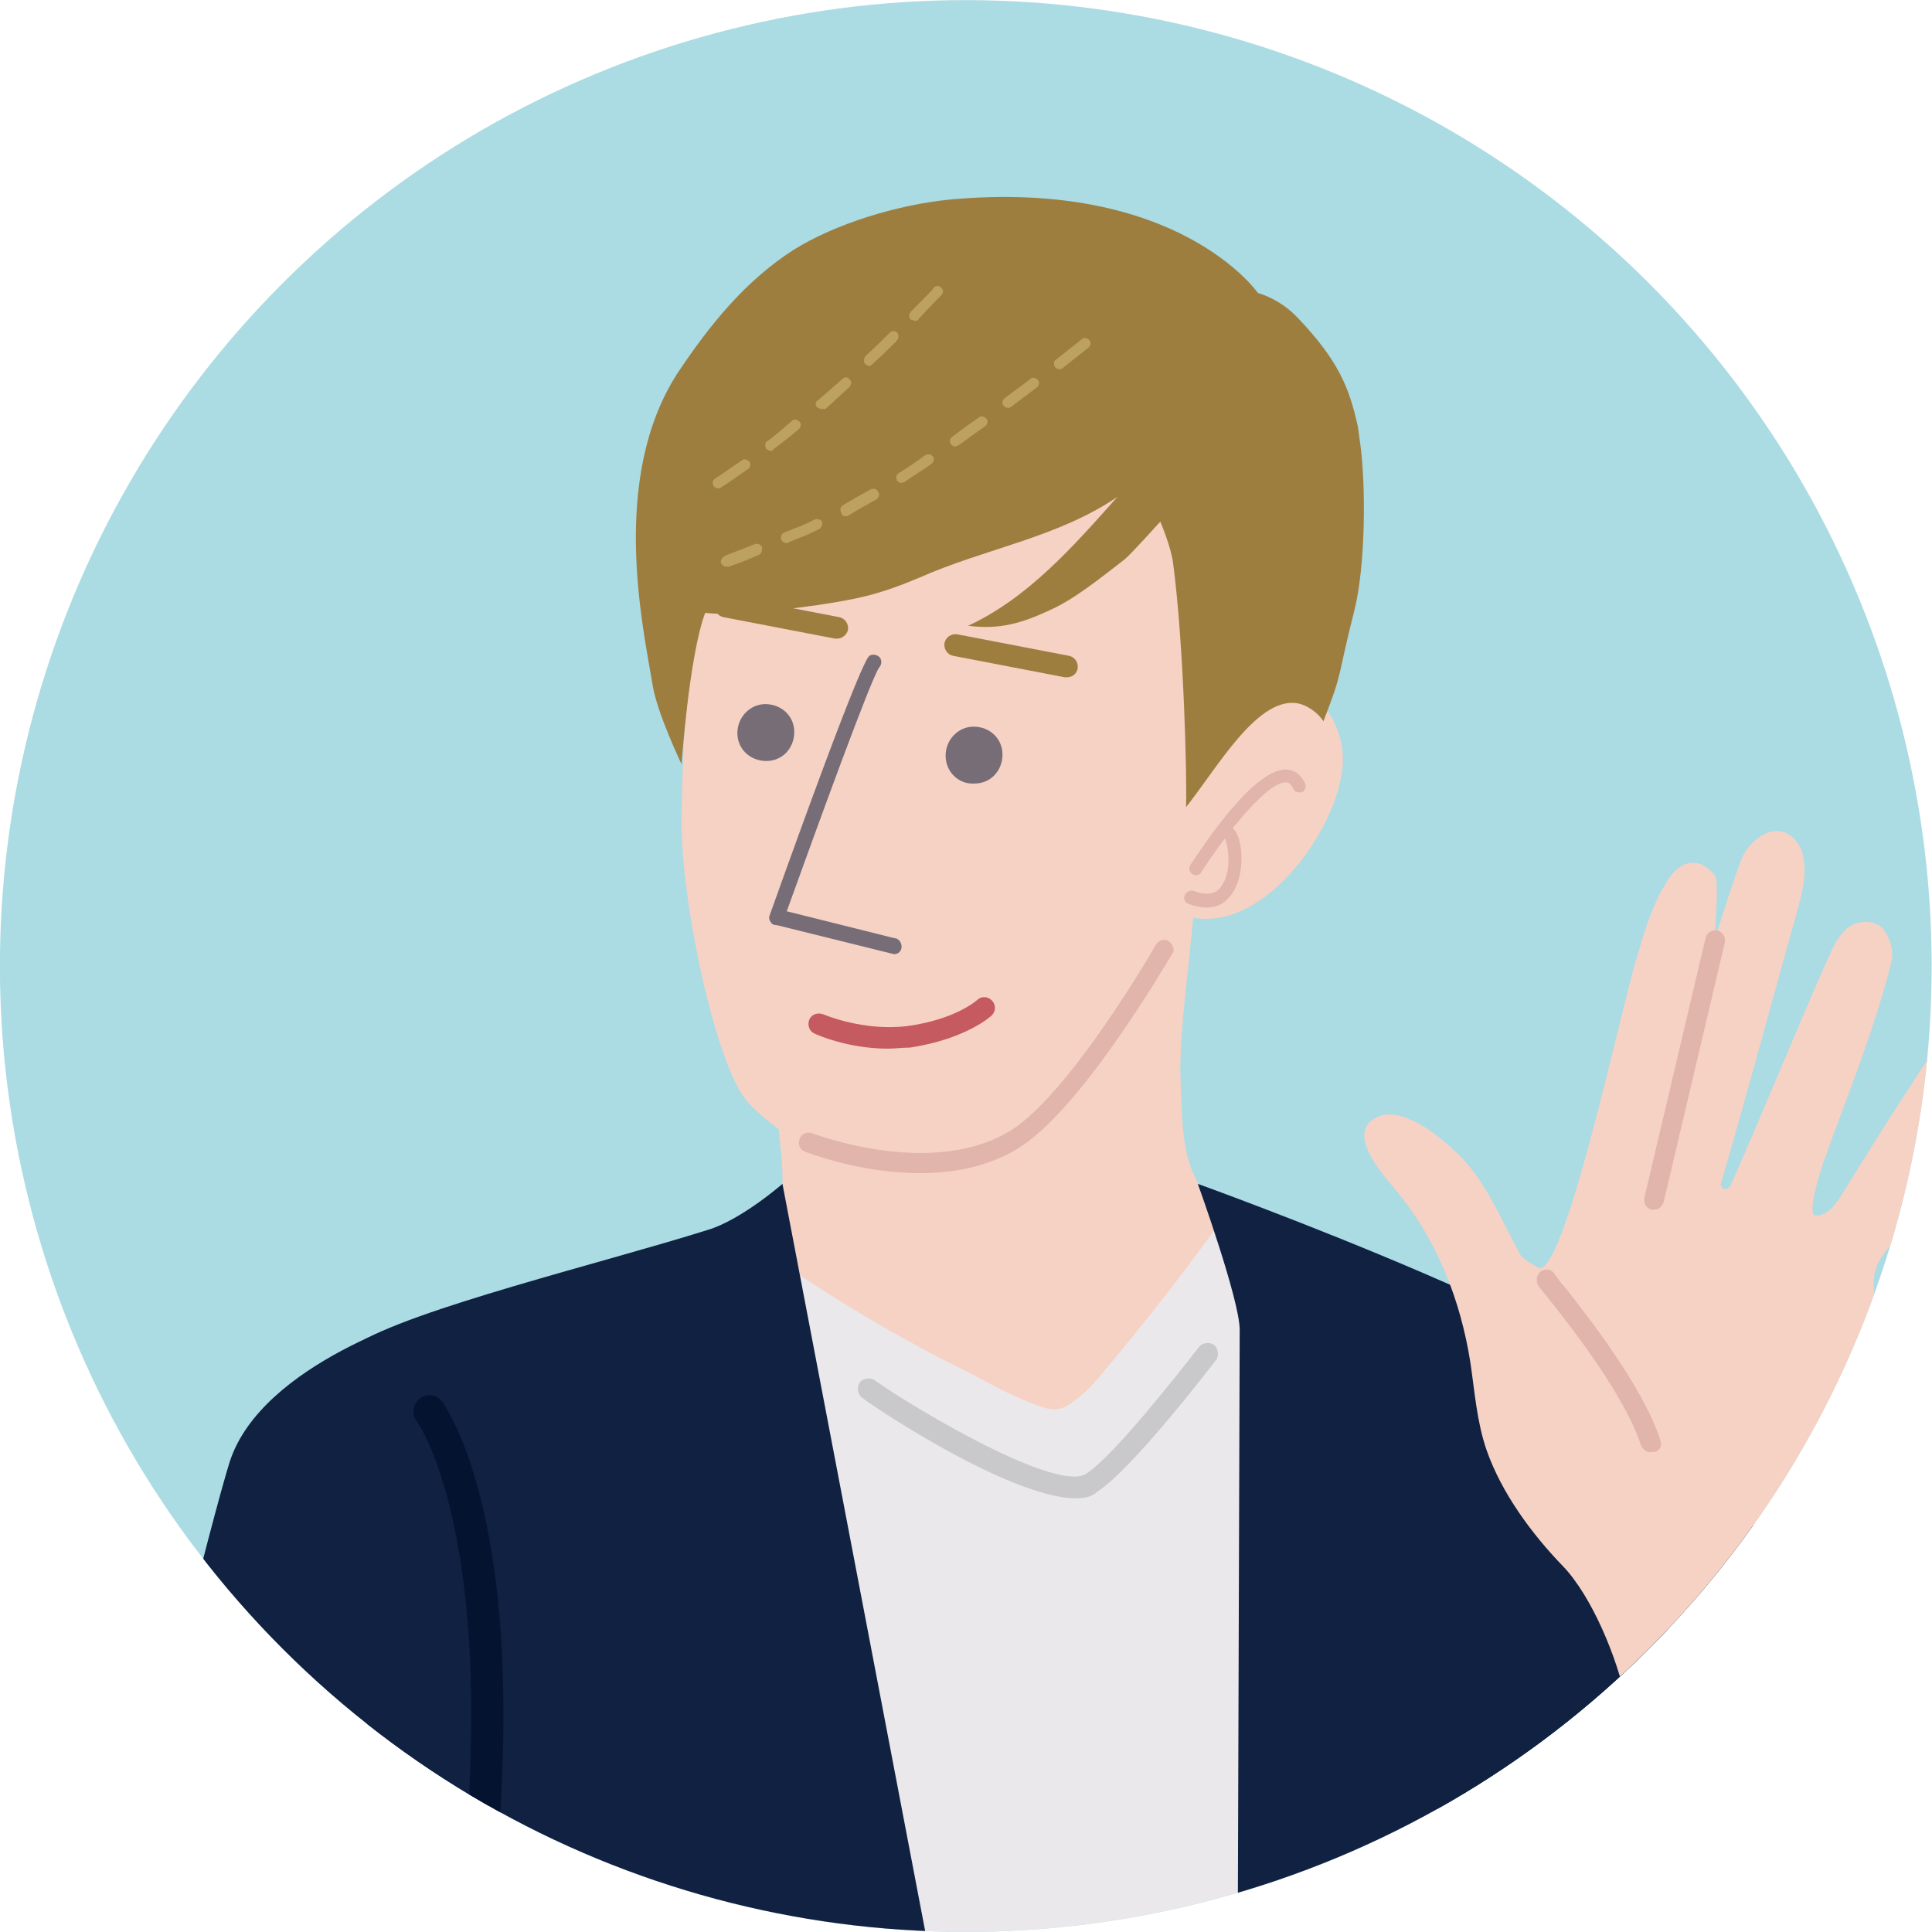
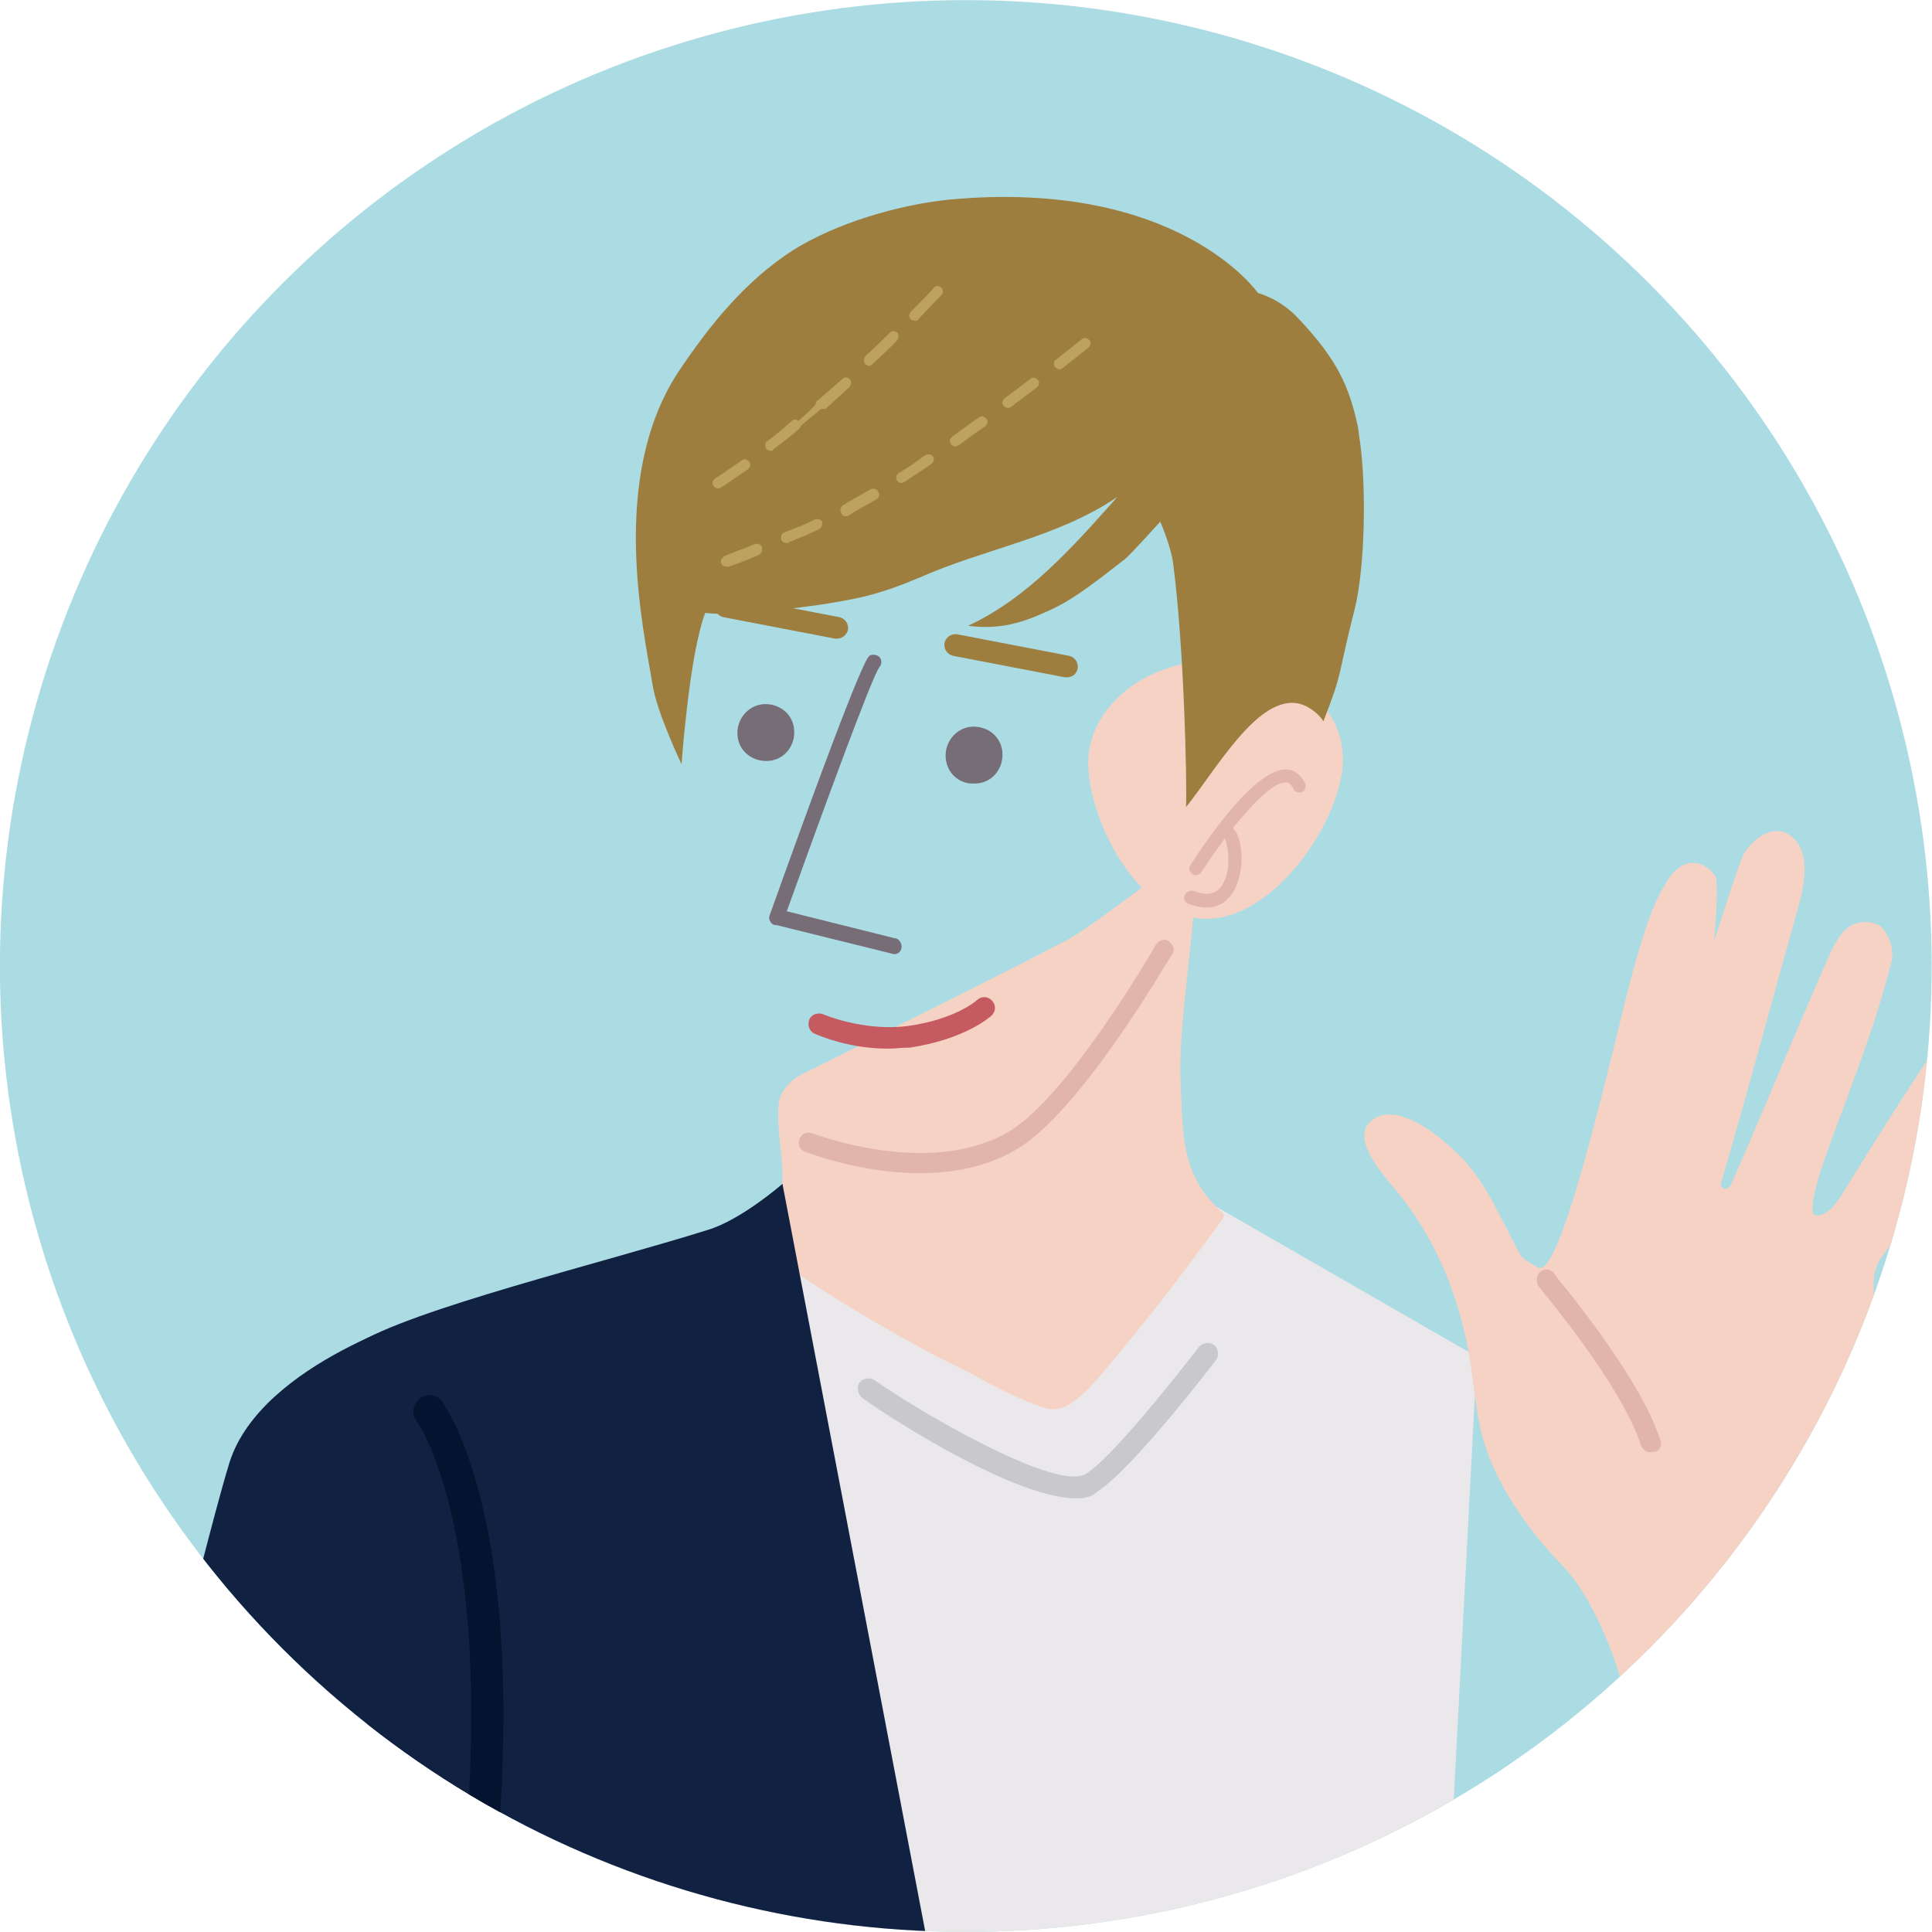
<svg xmlns="http://www.w3.org/2000/svg" xmlns:xlink="http://www.w3.org/1999/xlink" version="1.1" id="レイヤー_1" x="0px" y="0px" width="180px" height="180px" viewBox="0 0 180 180" style="enable-background:new 0 0 180 180;" xml:space="preserve">
  <style type="text/css">
	.st0{fill:#ABDBE3;}
	.st1{clip-path:url(#SVGID_00000102515906427075551390000015103700855672836751_);}
	.st2{fill:#EAE8EB;}
	.st3{fill:#F6D2C5;}
	.st4{fill:#776D77;}
	.st5{fill:#9E7E3E;}
	.st6{fill:#E2B5AC;}
	.st7{fill:#102141;}
	.st8{fill:#041330;}
	.st9{fill:#304667;}
	.st10{fill:#C9C8CB;}
	.st11{fill:#C55A60;}
	.st12{fill:#BDA15E;}
</style>
  <g>
    <ellipse transform="matrix(0.707 -0.707 0.707 0.707 -37.279 90)" class="st0" cx="90" cy="90" rx="90" ry="90" />
    <g>
      <defs>
        <ellipse id="SVGID_1_" transform="matrix(0.707 -0.707 0.707 0.707 -37.279 90)" cx="90" cy="90" rx="90" ry="90" />
      </defs>
      <clipPath id="SVGID_00000104694589044272207360000000268916987105933469_">
        <use xlink:href="#SVGID_1_" style="overflow:visible;" />
      </clipPath>
      <g style="clip-path:url(#SVGID_00000104694589044272207360000000268916987105933469_);">
        <g>
          <polygon class="st2" points="52.1,283.2 52.3,126.4 70.9,115 105.1,107.7 137.6,126.4 129.4,283.3     " />
-           <path class="st3" d="M67.3,36.9c-1.7,2.9-2,6.4-2.2,10.1c-0.5,9.8-1.5,19.5-1.6,29.3c-0.1,7.6,3.2,23,6.1,26.3      c2,2.3,7.8,6.3,10.6,6.4c2.7,0.1,8.2-0.4,10.6-1.5c2-0.9,4.1-1.4,6.1-2.3c3-1.3,16.4-21.9,17.3-29.9c2.2-20,1.4-31.6,1.4-31.6      c-2-0.3-4,0-5.9-0.4c-2.6-0.6-5.1-2-7.3-3.4c-4.5-2.7-8.6-6.2-13.5-8.1c-5.3-2-12.7-2-17.6,1.1C69.4,34,68.2,35.4,67.3,36.9z" />
          <path class="st3" d="M125.1,70.4c0.3,5.2-5.8,14.9-12.4,15.2c-6.5,0.3-11.1-8.9-11.3-14.1c-0.3-5.2,4.8-9.7,11.4-10      C119.4,61.2,124.9,65.2,125.1,70.4z" />
          <path class="st3" d="M86.2,125.8c-5.2-2.8-10.1-5.8-14.9-9.2c-0.6-0.4-0.4-1.5,0.1-1.9c0.2-0.2,0.3-0.3,0.5-0.4      c1.1-1,1-3.3,1-4.7c0-1.9-0.4-3.8-0.4-5.6c0-0.5,0-1,0.1-1.5c0.2-0.7,0.6-1.3,1.2-1.8c0.8-0.7,2-1.1,2.9-1.6      c1.8-0.9,3.7-1.8,5.5-2.8c5.6-2.8,11.2-5.6,16.8-8.5c3-1.5,9.3-6.9,12.4-8.4c0.3,5.6-1.7,15.8-1.4,21.4c0.2,4.8,0,8.6,3.7,12      c0.2,0.2,0.4,0.4,0.3,0.6c0,0.1-0.1,0.2-0.2,0.3c-3.3,4.6-6.8,9.1-10.4,13.4c-1,1.2-2,2.5-3.3,3.4c-0.5,0.4-1.1,0.8-1.8,0.8      c-0.5,0-1-0.1-1.5-0.3c-2.2-0.8-4.3-1.9-6.3-3C89.1,127.3,87.7,126.6,86.2,125.8z" />
          <path class="st4" d="M68.7,68.3c0,1.5,1.2,2.6,2.7,2.6c1.5,0,2.6-1.2,2.6-2.7c0-1.5-1.2-2.6-2.7-2.6      C69.9,65.6,68.7,66.8,68.7,68.3z" />
          <path class="st4" d="M88.1,70.4c0,1.5,1.2,2.7,2.7,2.6c1.5,0,2.6-1.2,2.6-2.7c0-1.5-1.2-2.6-2.7-2.6      C89.3,67.7,88.1,68.9,88.1,70.4z" />
          <path class="st4" d="M83.3,88.9c0.4,0,0.7-0.3,0.7-0.7c0-0.4-0.3-0.8-0.7-0.8l-10-2.5c3.1-8.6,7.8-21.5,8.6-22.7      c0.2-0.2,0.3-0.6,0.1-0.9c-0.2-0.3-0.7-0.4-1-0.2c-0.2,0.2-0.9,0.7-9.3,24.2c-0.1,0.2,0,0.5,0.1,0.6c0.1,0.2,0.3,0.3,0.6,0.3      L83.3,88.9C83.3,88.9,83.3,88.9,83.3,88.9z" />
          <path class="st5" d="M99.4,63.1c-0.1,0-0.1,0-0.2,0l-10.4-2c-0.5-0.1-0.9-0.6-0.8-1.2c0.1-0.5,0.6-0.9,1.2-0.8l10.4,2      c0.5,0.1,0.9,0.6,0.8,1.2C100.3,62.8,99.9,63.1,99.4,63.1z" />
          <path class="st5" d="M78,59.5c-0.1,0-0.1,0-0.2,0l-10.4-2c-0.5-0.1-0.9-0.6-0.8-1.2c0.1-0.5,0.6-0.9,1.2-0.8l10.4,2      c0.5,0.1,0.9,0.6,0.8,1.2C78.9,59.1,78.5,59.5,78,59.5z" />
          <path class="st6" d="M85.7,109.3c-5.6,0-10.4-1.9-10.7-2c-0.5-0.2-0.7-0.7-0.5-1.2c0.2-0.5,0.7-0.7,1.2-0.5c0.1,0,10.6,4.1,18,0      c5.6-3,13.9-17.4,14-17.6c0.3-0.4,0.8-0.6,1.2-0.3c0.4,0.3,0.6,0.8,0.3,1.2c-0.4,0.6-8.7,15-14.7,18.3      C91.7,108.8,88.6,109.3,85.7,109.3z" />
          <path class="st7" d="M72.9,110.3l20.8,108.9l-3.6,64.1H34.8l2.7-32.4l-2.7-84.4c0,0-4.2-39.5-1.7-41.2      c5.1-3.3,23.3-7.7,32.8-10.7C69,113.7,72.9,110.3,72.9,110.3z" />
          <path class="st7" d="M40.1,122.4c0,0-15.7,4.5-18.7,13.8c-3,9.4-26.8,105.9-25.4,114.3c1.3,8.4,5,32.6,5,32.6l30.9,0.1      l-4.7-34.9l21-58L40.1,122.4z" />
-           <path class="st7" d="M111.6,110.3c0,0,41.4,14.9,44.1,21.9c2.7,7-6.7,76.3-6.7,76.3l8.5,74.5l-30.9,0.1l-11.4-67.9      c0,0,0.3-88.3,0.3-91.3C115.5,121.1,111.6,110.3,111.6,110.3z" />
-           <path class="st7" d="M140.3,126c0,0,19.3,4.8,22.6,14.7s22.8,83.5,22.8,83.5l-23.3,22.8l-31.6-57.7L140.3,126z" />
          <g>
            <path class="st3" d="M173.4,166.6l-19.8,2.9c0,0-1.7-8.7-2.1-11c-0.8-4-3.2-9.8-5.9-12.6c-2.9-3-5.7-6.8-7.1-10.8       c-0.9-2.6-1.1-5.4-1.5-8.1c-0.9-5.8-3.1-11.4-6.7-15.8c-1.1-1.4-4.8-5.2-2.4-6.9c2.3-1.6,5.9,1.3,7.6,2.9       c2.9,2.6,4.3,6.4,6.2,9.8c0.2,0.3,1.4,1,1.6,1.1c2.4,1.2,7.7-24.1,9.2-28.9c0.7-2.4,1.4-4.8,2.7-6.9c0.5-0.9,1.3-1.8,2.3-1.9       c0.9-0.1,1.7,0.4,2.3,1.2c0.4,0.6-0.1,6.1-0.1,6.1s2.2-7,2.7-8c0.9-1.7,3-3.1,4.6-1.7c1.6,1.4,1.2,4.1,0.6,6.3       c-2.5,8.9-4.7,17.2-7.3,26.1c0.3,0.6,0.8,0.4,1-0.1c3.1-7,5.9-14,9-21c0.5-1.1,1-2.2,1.9-2.9c0.9-0.7,2.6-0.7,3.3,0.2       c0.6,0.8,1,2.1,0.7,3.1c-1.5,6-3.9,11.9-6,17.7c-0.7,1.9-1.7,5.2-1.2,5.8c1.3,0.3,2.3-1.4,2.9-2.4c2.6-4.2,5.5-8.8,8.3-13       c0.8-1.3,1.7-2.1,3.1-1.7c1,0.3,1.5,1.4,1.5,2.5c0,1.1-0.4,2.1-0.9,3c-1.5,3.1-6.5,12.5-7.4,13.9c-0.8,1.2-1.8,2-1.9,3.6       c-0.1,0.7,0,1.3,0,2c0,1.1-0.8,4.3-1,5.4c-1.3,6.1-2.5,10.1-4.7,15.9c-0.4,0.9-0.6,2.9-0.6,2.9L173.4,166.6z" />
-             <path class="st6" d="M154.1,112.7c-0.1,0-0.1,0-0.2,0c-0.5-0.1-0.8-0.6-0.7-1.1l5.7-24.2c0.1-0.5,0.6-0.8,1.1-0.7       c0.5,0.1,0.8,0.6,0.7,1.1l-5.7,24.2C154.8,112.5,154.5,112.7,154.1,112.7z" />
            <path class="st6" d="M153.8,135.3c-0.4,0-0.7-0.2-0.9-0.6c-1.5-4.7-6.7-11.3-8.7-13.8c-0.9-1.1-1-1.2-1-1.5       c-0.1-0.5,0.2-1,0.7-1.1c0.4-0.1,0.8,0.1,1,0.5c0.1,0.1,0.4,0.6,0.8,1c2.2,2.8,7.4,9.4,9,14.4c0.2,0.5-0.1,1-0.6,1.1       C154,135.2,153.9,135.3,153.8,135.3z" />
          </g>
          <path class="st7" d="M148.3,158.6l28.1-5c4,19.1,25.1,99.4,3.5,100.8c-6.8,0.4-14.9-3.4-18-9.4l-0.5-0.9      c-2.1-4-3.7-8.3-4.7-12.8L148.3,158.6z" />
          <path class="st8" d="M37.9,216.8c-0.1,0-0.3,0-0.4,0c-0.8-0.2-1.3-1-1.1-1.8c0.1-0.3,7.5-29.3,7.5-55.4c0-20-5-27.2-5.1-27.2      c-0.5-0.7-0.3-1.6,0.3-2.1c0.7-0.5,1.6-0.4,2.1,0.3c0.2,0.3,5.7,7.8,5.7,29c0,26.5-7.6,55.9-7.6,56.2      C39.2,216.3,38.6,216.8,37.9,216.8z" />
          <path class="st9" d="M82.6,226.6c0,1,0.8,1.9,1.7,1.9c0.9,0,1.7-0.8,1.7-1.9c0-1-0.8-1.9-1.7-1.9      C83.4,224.7,82.6,225.5,82.6,226.6z" />
          <path class="st9" d="M80.6,267.5c0,1,0.8,1.9,1.7,1.9s1.7-0.8,1.7-1.9s-0.8-1.9-1.7-1.9S80.6,266.5,80.6,267.5z" />
          <path class="st10" d="M100.3,139.6c-6.4,0-19.9-9.2-20-9.4c-0.4-0.3-0.5-1-0.2-1.4c0.3-0.4,1-0.5,1.4-0.2      c3.8,2.7,17,10.5,19.7,8.7c2.5-1.6,8.4-9.1,10.5-11.8c0.3-0.4,1-0.5,1.4-0.2c0.4,0.3,0.5,1,0.2,1.4c-0.3,0.4-7.8,10.2-11.1,12.3      C101.8,139.4,101.1,139.6,100.3,139.6z" />
-           <path class="st8" d="M154.3,218.3c-0.8,0-1.4-0.6-1.5-1.3l-5.8-51.7c-0.1-0.8,0.5-1.6,1.3-1.7c0.8-0.1,1.6,0.5,1.7,1.3l5.8,51.7      c0.1,0.8-0.5,1.6-1.3,1.7C154.4,218.3,154.3,218.3,154.3,218.3z" />
          <path class="st5" d="M60.8,63.8c0.4,2.6,2.7,7.4,2.7,7.4s0.7-10.1,2.2-14.1C69,57.5,75,56.5,76,56.4c4-0.6,5.9-1,9.7-2.6      c6.1-2.7,12.8-3.7,18.4-7.5c-4.1,4.6-8.3,9.4-13.9,12c3,0.4,5.1-0.3,7.5-1.4c2.5-1.1,5-3.2,7.1-4.8c0.6-0.5,3.3-3.5,3.3-3.5      s1,2.3,1.2,3.9c1,7.6,1.3,20.1,1.2,22.7c2.8-3.5,6.5-10.1,10.2-9.7c1,0.1,2.1,0.9,2.6,1.7c1.9-4.9,1.2-3.7,2.9-10.4      c1-4,1.1-11.5,0.5-15.7c-0.1-0.5-0.1-0.9-0.2-1.4c-0.8-3.6-1.8-6.1-5.6-10.1c-1.7-1.8-3.7-2.3-3.7-2.3s-7.4-10.7-28.8-8.7      c-4.8,0.5-10.5,2.2-14.5,4.7c-4.5,2.9-7.8,7-10.8,11.5C56.8,44.6,59.9,58.4,60.8,63.8z" />
          <path class="st11" d="M82.7,97.7c-3.7,0-6.6-1.3-6.8-1.4c-0.5-0.2-0.7-0.8-0.5-1.3c0.2-0.5,0.8-0.7,1.3-0.5c0,0,3.7,1.6,7.8,1.1      c4.5-0.6,6.5-2.4,6.5-2.4c0.4-0.4,1-0.4,1.4,0c0.4,0.4,0.4,1,0,1.4c-0.1,0.1-2.4,2.2-7.6,3C84.1,97.6,83.4,97.7,82.7,97.7z" />
          <path class="st12" d="M67.7,52.8c-0.2,0-0.4-0.1-0.5-0.3c-0.1-0.1,0-0.3,0-0.4c0.1-0.1,0.2-0.2,0.3-0.3c0.7-0.3,1.6-0.6,2.8-1.1      c0.3-0.1,0.6,0,0.7,0.3c0,0.1,0,0.1,0,0.2c0,0.2-0.1,0.4-0.3,0.5c-0.7,0.3-1.2,0.5-1.7,0.7l-1.1,0.4      C67.8,52.8,67.8,52.8,67.7,52.8z M73.3,50.6c-0.2,0-0.4-0.1-0.5-0.3c-0.1-0.3,0-0.6,0.3-0.7l1-0.4c0.6-0.2,1.2-0.5,1.8-0.8      c0.2-0.1,0.6,0,0.7,0.2c0,0.1,0,0.1,0,0.2c0,0.2-0.1,0.4-0.3,0.5c-0.6,0.3-1.2,0.6-1.8,0.8c-0.2,0.1-0.5,0.2-0.7,0.3l-0.3,0.1      C73.5,50.6,73.4,50.6,73.3,50.6z M78.8,48.1c-0.2,0-0.4-0.1-0.4-0.3c-0.1-0.1-0.1-0.3-0.1-0.4c0-0.1,0.1-0.2,0.2-0.3      c0.8-0.5,1.7-1,2.6-1.5c0.2-0.1,0.6-0.1,0.7,0.2c0.1,0.1,0.1,0.2,0.1,0.3c0,0.2-0.1,0.3-0.2,0.4c-0.9,0.5-1.8,1-2.6,1.5      C79,48.1,78.9,48.1,78.8,48.1z M84,45c-0.2,0-0.3-0.1-0.4-0.2c-0.1-0.1-0.1-0.3-0.1-0.4c0-0.1,0.1-0.2,0.2-0.3      c0.8-0.5,1.6-1,2.5-1.7c0,0,0,0,0,0c0.2-0.1,0.5-0.1,0.7,0.1c0.1,0.1,0.1,0.2,0.1,0.3c0,0.2-0.1,0.3-0.2,0.4c0,0,0,0,0,0      c0,0,0,0,0,0c-0.8,0.6-1.7,1.1-2.5,1.7C84.2,44.9,84.1,45,84,45z M89,41.6c-0.2,0-0.3-0.1-0.4-0.2c-0.1-0.1-0.1-0.3-0.1-0.4      c0-0.1,0.1-0.2,0.2-0.3c0.8-0.6,1.6-1.2,2.5-1.8h0c0.2-0.2,0.5-0.1,0.7,0.1c0.1,0.1,0.1,0.2,0.1,0.3c0,0.2-0.1,0.3-0.2,0.4      c-1,0.7-1.7,1.2-2.5,1.8C89.2,41.5,89.1,41.6,89,41.6z M93.9,38c-0.2,0-0.3-0.1-0.4-0.2c-0.2-0.2-0.1-0.5,0.1-0.7      c0.8-0.6,1.5-1.1,2.4-1.8c0.2-0.2,0.5-0.1,0.7,0.1c0.1,0.1,0.1,0.2,0.1,0.3c0,0.2-0.1,0.3-0.2,0.4c-0.8,0.6-1.6,1.2-2.4,1.8      C94.1,38,94,38,93.9,38z M98.7,34.4c-0.2,0-0.3-0.1-0.4-0.2c-0.1-0.1-0.1-0.2-0.1-0.4c0-0.1,0.1-0.3,0.2-0.3      c1.5-1.2,2.4-1.9,2.4-1.9h0c0.2-0.2,0.5-0.1,0.7,0.1c0.2,0.2,0.1,0.5-0.1,0.7c0,0-0.9,0.7-2.4,1.9C99,34.3,98.9,34.4,98.7,34.4z      " />
-           <path class="st12" d="M66.9,45.5c-0.2,0-0.3-0.1-0.4-0.2c-0.1-0.1-0.1-0.2-0.1-0.4c0-0.1,0.1-0.2,0.2-0.3      c0.8-0.5,1.6-1.1,2.5-1.7c0.2-0.2,0.5-0.1,0.7,0.1c0.1,0.1,0.1,0.2,0.1,0.3c0,0.2-0.1,0.3-0.2,0.4c-0.9,0.6-1.7,1.2-2.5,1.7      C67.1,45.5,67,45.5,66.9,45.5z M71.8,42c-0.2,0-0.3-0.1-0.4-0.2c-0.1-0.1-0.1-0.2-0.1-0.4c0-0.1,0.1-0.3,0.2-0.3      c0.8-0.6,1.5-1.2,2.3-1.9l0,0c0.2-0.2,0.5-0.1,0.7,0.1c0.1,0.1,0.1,0.2,0.1,0.3c0,0.2-0.1,0.3-0.2,0.4c-0.8,0.7-1.6,1.3-2.4,1.9      C72.1,42,71.9,42,71.8,42z M76.5,38.1c-0.1,0-0.3-0.1-0.4-0.2C76,37.9,76,37.7,76,37.6c0-0.1,0.1-0.3,0.2-0.3      c0.8-0.7,1.5-1.3,2.3-2c0,0,0,0,0,0c0.2-0.2,0.5-0.2,0.7,0.1c0.1,0.1,0.1,0.2,0.1,0.3c0,0.1-0.1,0.3-0.2,0.4c0,0,0,0,0,0      c0,0,0,0,0,0c-0.8,0.7-1.5,1.4-2.2,2C76.7,38.1,76.6,38.1,76.5,38.1z M81,34.1c-0.1,0-0.3-0.1-0.4-0.2c-0.1-0.1-0.1-0.2-0.1-0.4      c0-0.1,0.1-0.3,0.2-0.4c0.8-0.7,1.5-1.4,2.2-2.1l0,0c0.2-0.2,0.5-0.2,0.7,0c0.1,0.1,0.1,0.2,0.1,0.4c0,0.1-0.1,0.3-0.2,0.4      c-0.7,0.7-1.4,1.4-2.2,2.1C81.2,34,81.1,34.1,81,34.1z M85.3,29.9c-0.1,0-0.3-0.1-0.4-0.1c-0.1-0.1-0.2-0.2-0.2-0.4      c0-0.1,0.1-0.3,0.2-0.4c1.2-1.2,2-2,2.1-2.2c0.2-0.2,0.5-0.2,0.7,0c0.2,0.2,0.2,0.5,0,0.7l0,0c0,0-0.8,0.8-2.1,2.2      C85.6,29.8,85.4,29.9,85.3,29.9z" />
+           <path class="st12" d="M66.9,45.5c-0.2,0-0.3-0.1-0.4-0.2c-0.1-0.1-0.1-0.2-0.1-0.4c0-0.1,0.1-0.2,0.2-0.3      c0.8-0.5,1.6-1.1,2.5-1.7c0.2-0.2,0.5-0.1,0.7,0.1c0.1,0.1,0.1,0.2,0.1,0.3c0,0.2-0.1,0.3-0.2,0.4c-0.9,0.6-1.7,1.2-2.5,1.7      C67.1,45.5,67,45.5,66.9,45.5z M71.8,42c-0.2,0-0.3-0.1-0.4-0.2c-0.1-0.1-0.1-0.2-0.1-0.4c0-0.1,0.1-0.3,0.2-0.3      c0.8-0.6,1.5-1.2,2.3-1.9l0,0c0.2-0.2,0.5-0.1,0.7,0.1c0.1,0.1,0.1,0.2,0.1,0.3c0,0.2-0.1,0.3-0.2,0.4c-0.8,0.7-1.6,1.3-2.4,1.9      C72.1,42,71.9,42,71.8,42z c-0.1,0-0.3-0.1-0.4-0.2C76,37.9,76,37.7,76,37.6c0-0.1,0.1-0.3,0.2-0.3      c0.8-0.7,1.5-1.3,2.3-2c0,0,0,0,0,0c0.2-0.2,0.5-0.2,0.7,0.1c0.1,0.1,0.1,0.2,0.1,0.3c0,0.1-0.1,0.3-0.2,0.4c0,0,0,0,0,0      c0,0,0,0,0,0c-0.8,0.7-1.5,1.4-2.2,2C76.7,38.1,76.6,38.1,76.5,38.1z M81,34.1c-0.1,0-0.3-0.1-0.4-0.2c-0.1-0.1-0.1-0.2-0.1-0.4      c0-0.1,0.1-0.3,0.2-0.4c0.8-0.7,1.5-1.4,2.2-2.1l0,0c0.2-0.2,0.5-0.2,0.7,0c0.1,0.1,0.1,0.2,0.1,0.4c0,0.1-0.1,0.3-0.2,0.4      c-0.7,0.7-1.4,1.4-2.2,2.1C81.2,34,81.1,34.1,81,34.1z M85.3,29.9c-0.1,0-0.3-0.1-0.4-0.1c-0.1-0.1-0.2-0.2-0.2-0.4      c0-0.1,0.1-0.3,0.2-0.4c1.2-1.2,2-2,2.1-2.2c0.2-0.2,0.5-0.2,0.7,0c0.2,0.2,0.2,0.5,0,0.7l0,0c0,0-0.8,0.8-2.1,2.2      C85.6,29.8,85.4,29.9,85.3,29.9z" />
        </g>
        <path class="st6" d="M111.2,81.5C111.1,81.4,111.1,81.4,111.2,81.5c-0.4-0.2-0.5-0.6-0.3-0.9c1-1.5,5.9-9.1,9-8.9     c0.5,0,1.2,0.3,1.7,1.3c0.1,0.3,0,0.7-0.3,0.8c-0.3,0.1-0.7,0-0.8-0.3c-0.3-0.6-0.5-0.6-0.7-0.6c-1.7-0.1-5.6,4.8-7.9,8.4     C111.8,81.5,111.4,81.6,111.2,81.5z" />
        <path class="st6" d="M110.7,84.2c-0.3-0.1-0.5-0.5-0.3-0.8c0.1-0.3,0.5-0.5,0.8-0.4c1.3,0.5,2.2,0.3,2.7-0.6     c0.9-1.4,0.5-3.8,0.2-4.3c-0.3,0-0.5-0.3-0.5-0.5c0-0.3,0.2-0.6,0.5-0.7c0.3,0,0.7,0,1.1,0.7c0.7,1.3,0.7,4.4-0.6,5.9     C114,84.3,112.8,85,110.7,84.2C110.7,84.2,110.7,84.2,110.7,84.2z" />
      </g>
    </g>
  </g>
</svg>